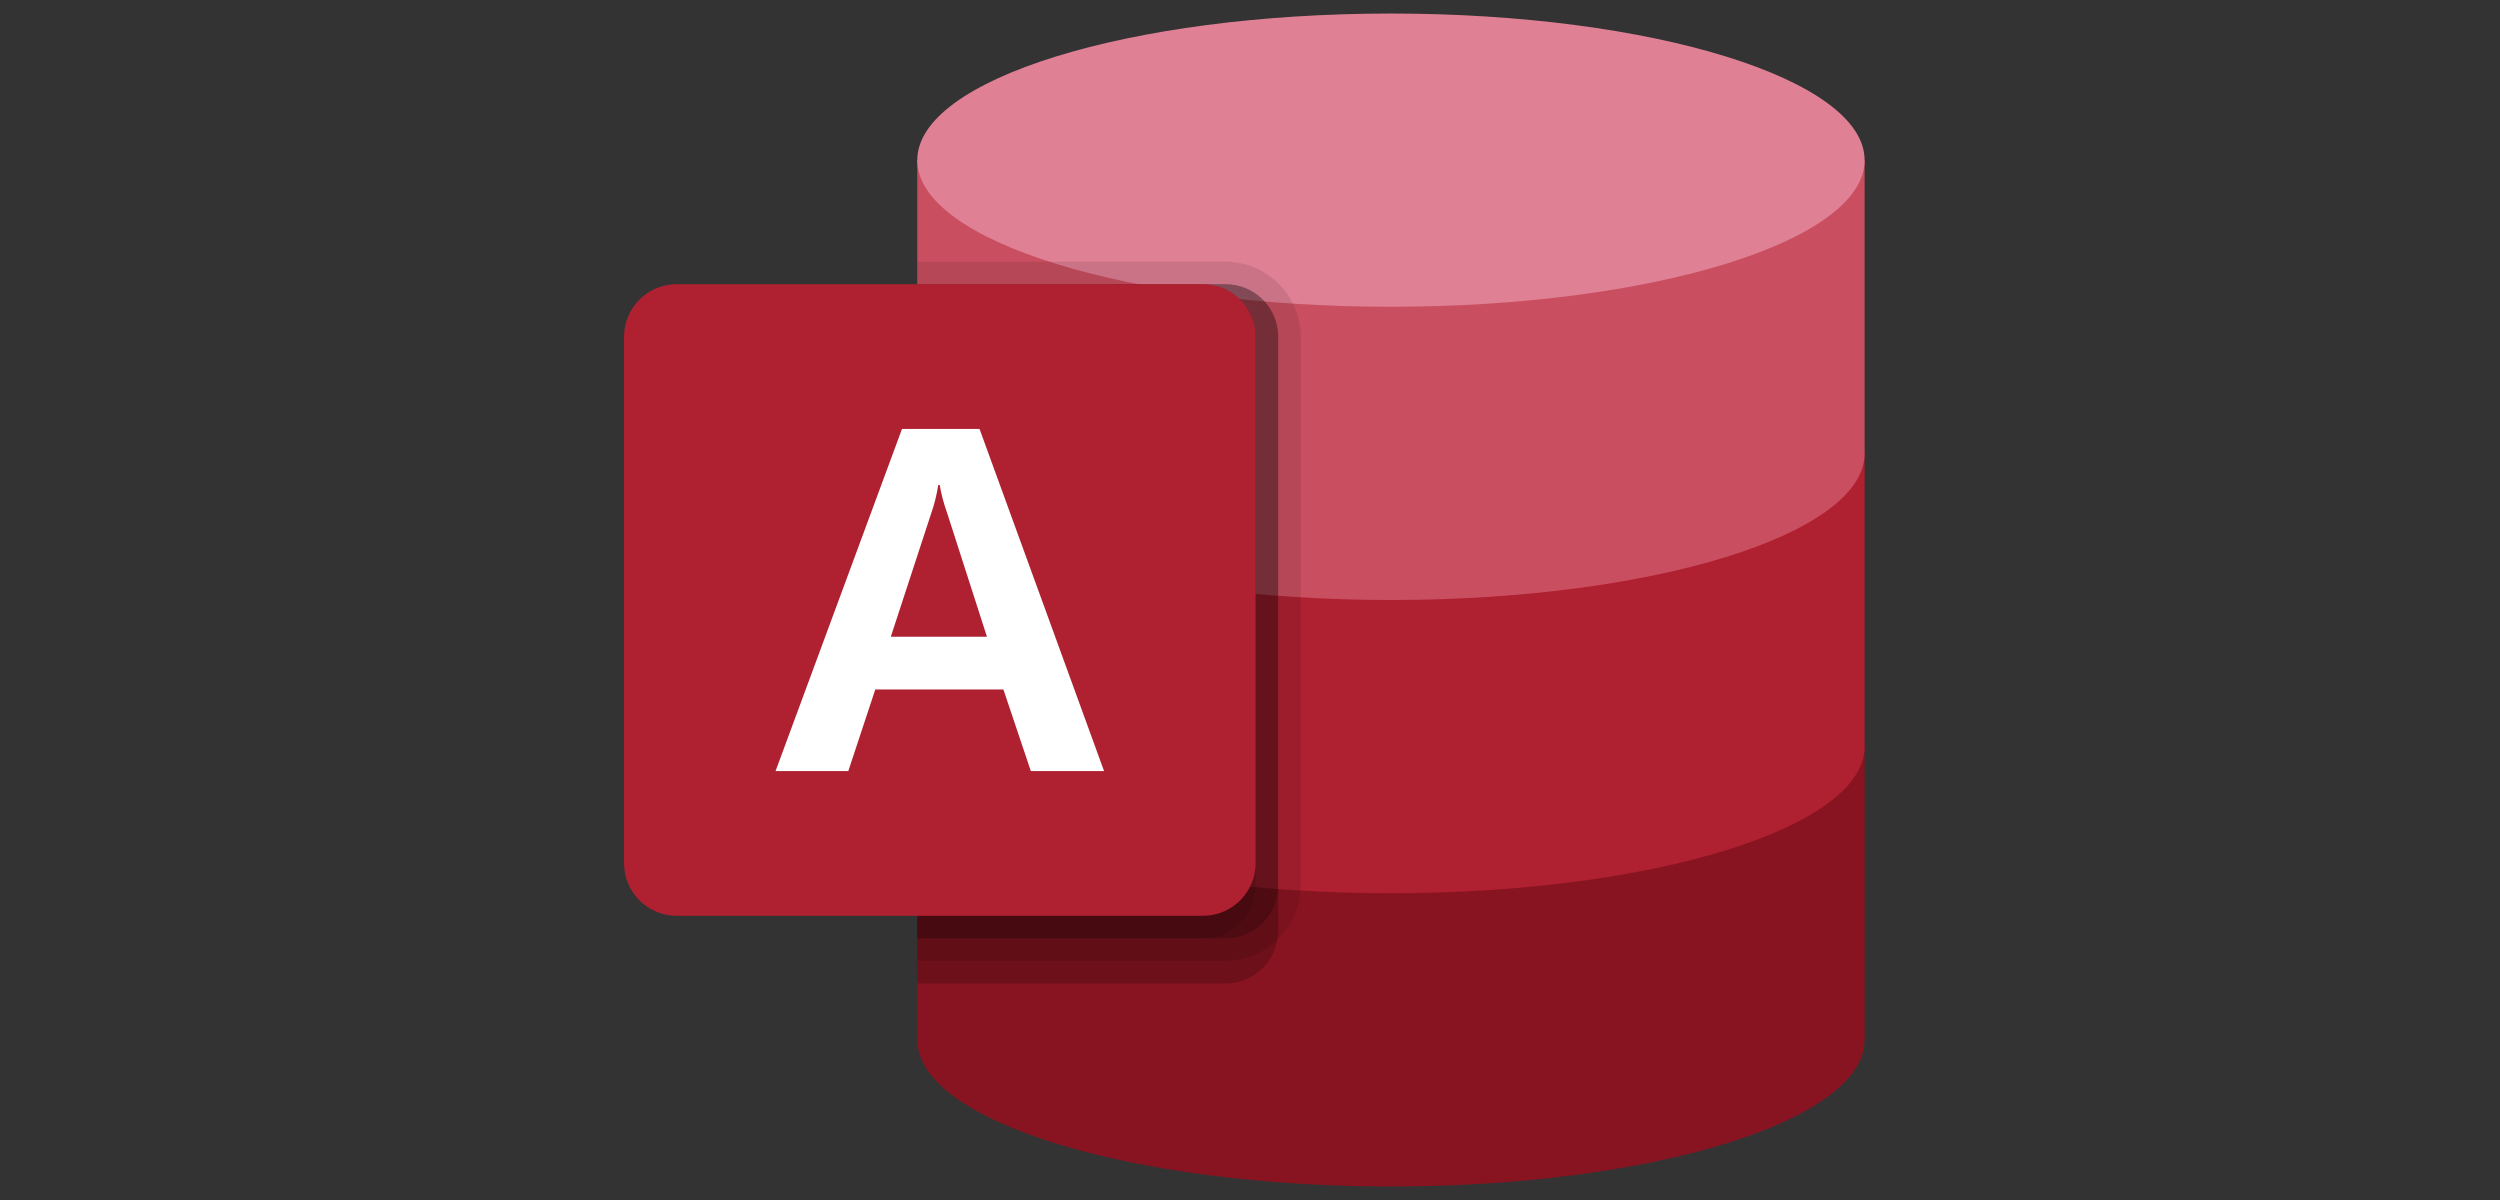
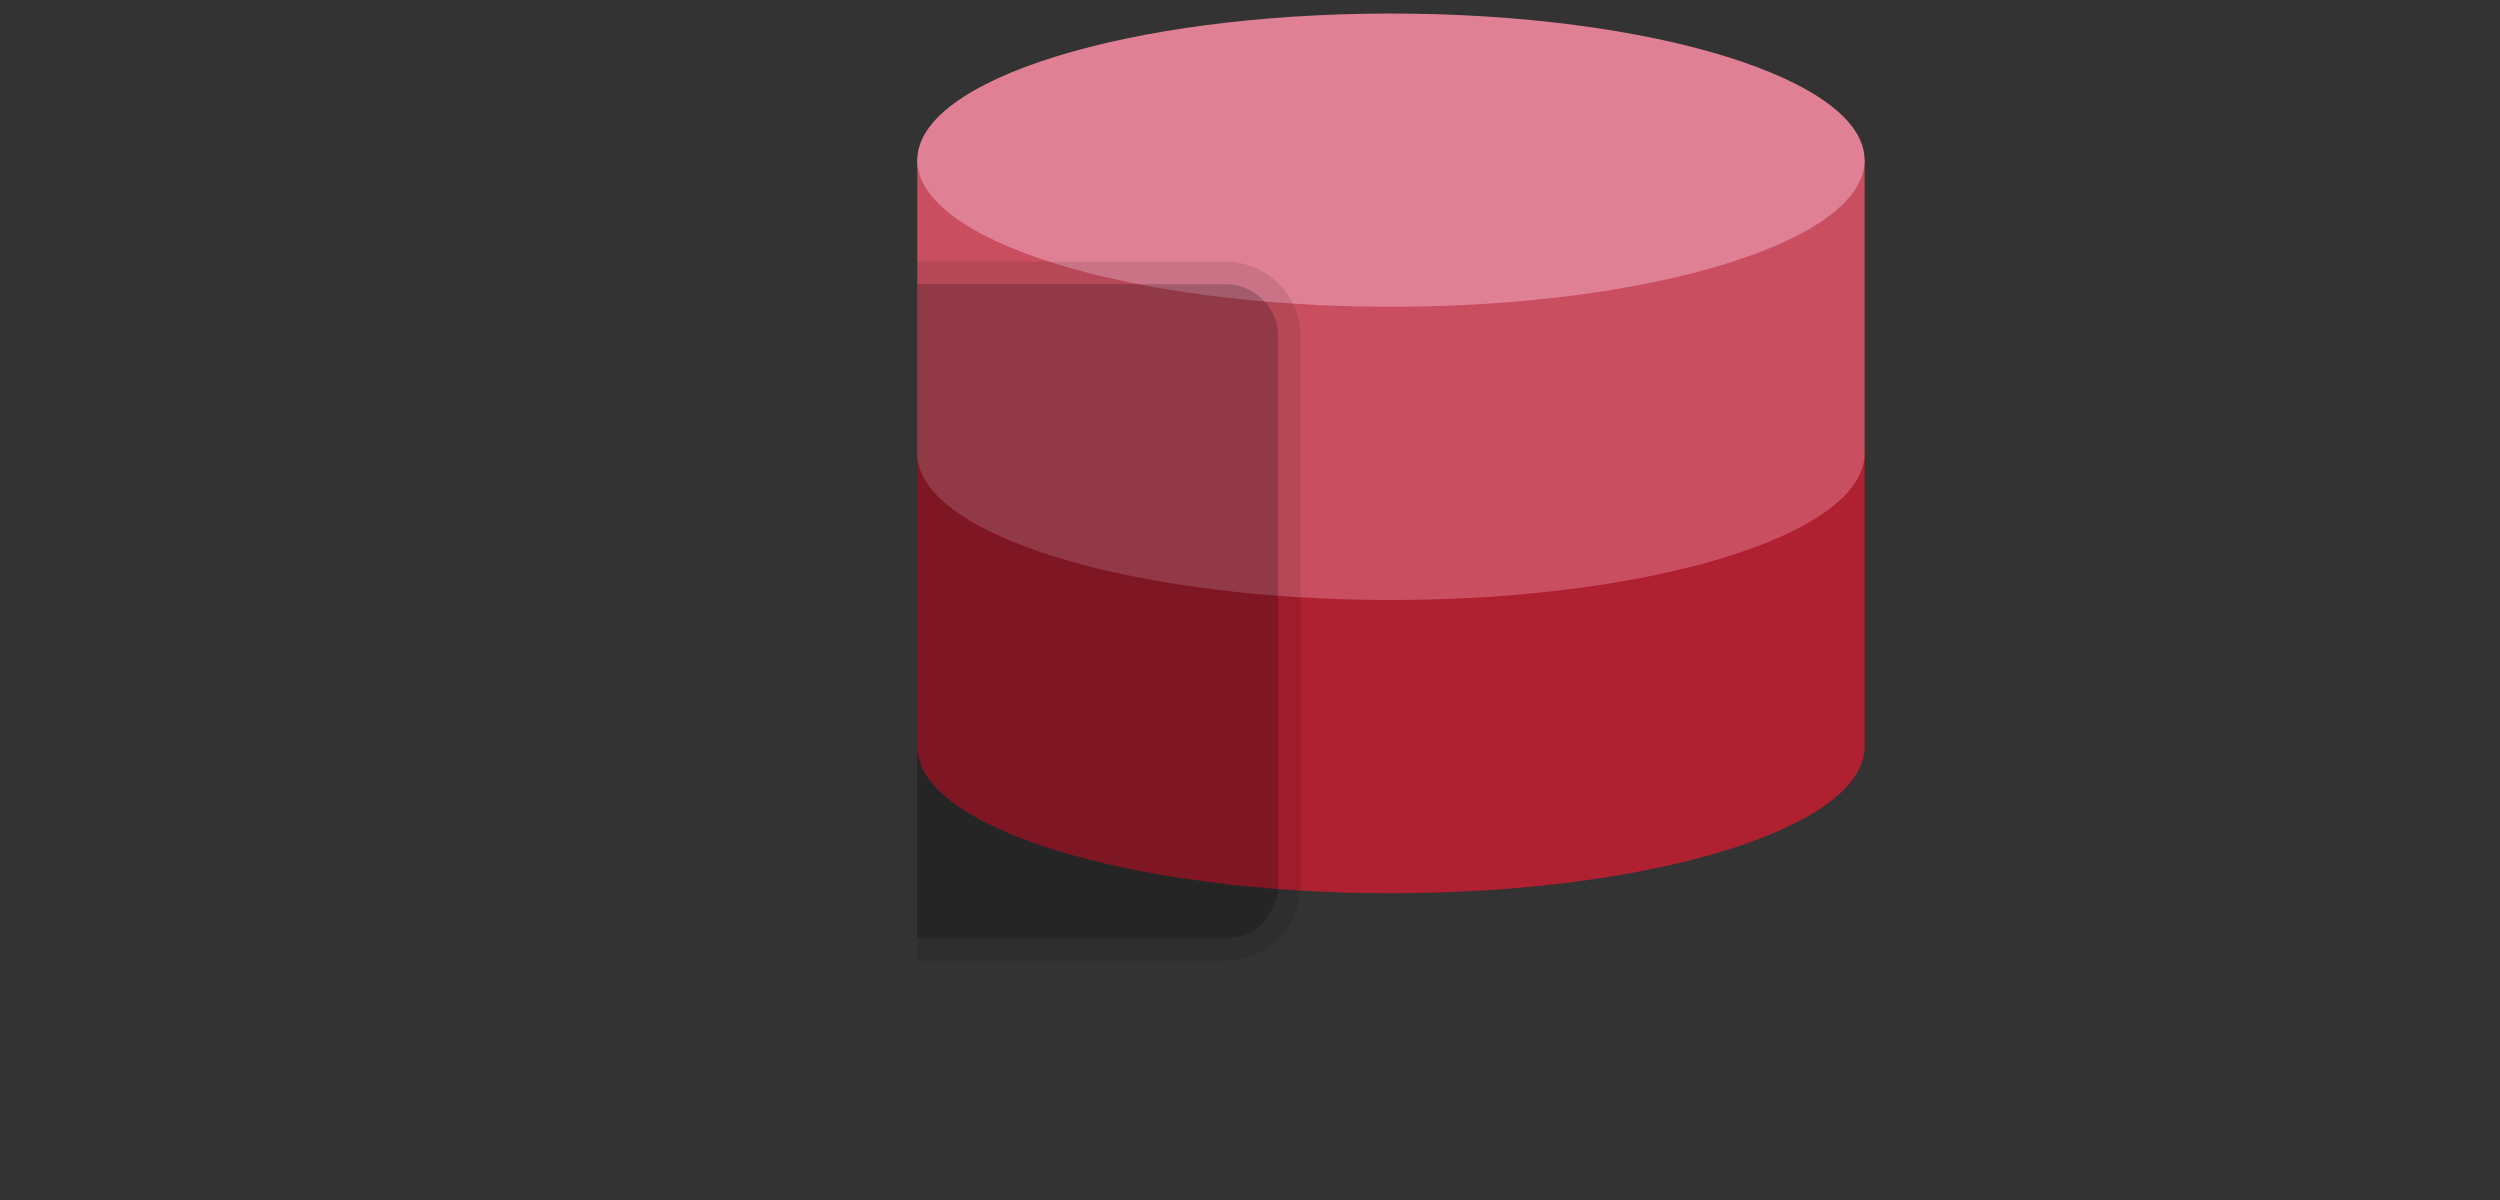
<svg xmlns="http://www.w3.org/2000/svg" width="125" height="60" viewBox="0 0 125 60" fill="none">
  <rect x="0" y="0" width="125" height="60" fill="#333333" stroke="none" />
-   <path d="M45.863 37.331V51.992C45.863 56.041 56.467 59.323 69.547 59.323C82.627 59.323 93.231 56.041 93.231 51.992V37.331H45.863Z" fill="#881421" />
  <path d="M45.863 22.669V37.331C45.863 41.38 56.467 44.662 69.547 44.662C82.627 44.662 93.231 41.38 93.231 37.331V22.669H45.863Z" fill="#AF2031" />
  <path d="M45.863 8.008V22.669C45.863 26.718 56.467 30 69.547 30C82.627 30 93.231 26.718 93.231 22.669V8.008H45.863Z" fill="#C94F60" />
  <path d="M69.547 15.338C82.627 15.338 93.231 12.056 93.231 8.008C93.231 3.959 82.627 0.677 69.547 0.677C56.467 0.677 45.863 3.959 45.863 8.008C45.863 12.056 56.467 15.338 69.547 15.338Z" fill="#E08095" />
-   <path opacity="0.2" d="M63.908 16.838V46.545C63.91 46.697 63.895 46.848 63.863 46.996C63.76 47.606 63.444 48.16 62.971 48.559C62.498 48.957 61.899 49.175 61.28 49.173H45.863V14.21H61.28C61.625 14.21 61.967 14.277 62.286 14.409C62.605 14.541 62.895 14.735 63.139 14.979C63.384 15.223 63.577 15.513 63.709 15.832C63.841 16.151 63.908 16.493 63.908 16.838Z" fill="black" />
  <path opacity="0.1" d="M65.036 16.838V44.289C65.026 45.283 64.627 46.232 63.925 46.935C63.223 47.637 62.273 48.036 61.28 48.045H45.863V13.083H61.28C62.275 13.086 63.228 13.483 63.932 14.187C64.635 14.89 65.032 15.843 65.036 16.838Z" fill="black" />
  <path opacity="0.2" d="M63.908 16.838V44.289C63.908 44.635 63.841 44.977 63.709 45.296C63.577 45.615 63.384 45.905 63.139 46.149C62.895 46.393 62.605 46.587 62.286 46.718C61.967 46.85 61.625 46.918 61.28 46.917H45.863V14.21H61.28C61.625 14.21 61.967 14.277 62.286 14.409C62.605 14.541 62.895 14.735 63.139 14.979C63.384 15.223 63.577 15.513 63.709 15.832C63.841 16.151 63.908 16.493 63.908 16.838Z" fill="black" />
-   <path opacity="0.1" d="M62.78 16.838V44.289C62.781 44.635 62.713 44.977 62.581 45.296C62.449 45.615 62.256 45.905 62.012 46.149C61.767 46.393 61.478 46.587 61.158 46.718C60.839 46.85 60.497 46.918 60.152 46.917H45.863V14.21H60.152C60.497 14.21 60.839 14.277 61.158 14.409C61.478 14.541 61.767 14.735 62.012 14.979C62.256 15.223 62.449 15.513 62.581 15.832C62.713 16.151 62.781 16.493 62.78 16.838Z" fill="black" />
-   <path d="M60.149 14.21H33.832C32.379 14.21 31.201 15.389 31.201 16.842V43.158C31.201 44.611 32.379 45.789 33.832 45.789H60.149C61.602 45.789 62.78 44.611 62.78 43.158V16.842C62.78 15.389 61.602 14.21 60.149 14.21Z" fill="#AF2031" />
-   <path d="M45.1 21.447H48.977L55.203 38.552H51.541L50.17 34.473H43.764L42.416 38.552H38.778L45.1 21.447ZM49.347 31.837L47.355 25.645C47.191 25.192 47.067 24.725 46.985 24.25H46.913C46.838 24.738 46.719 25.218 46.555 25.683L44.54 31.837H49.347Z" fill="white" />
</svg>